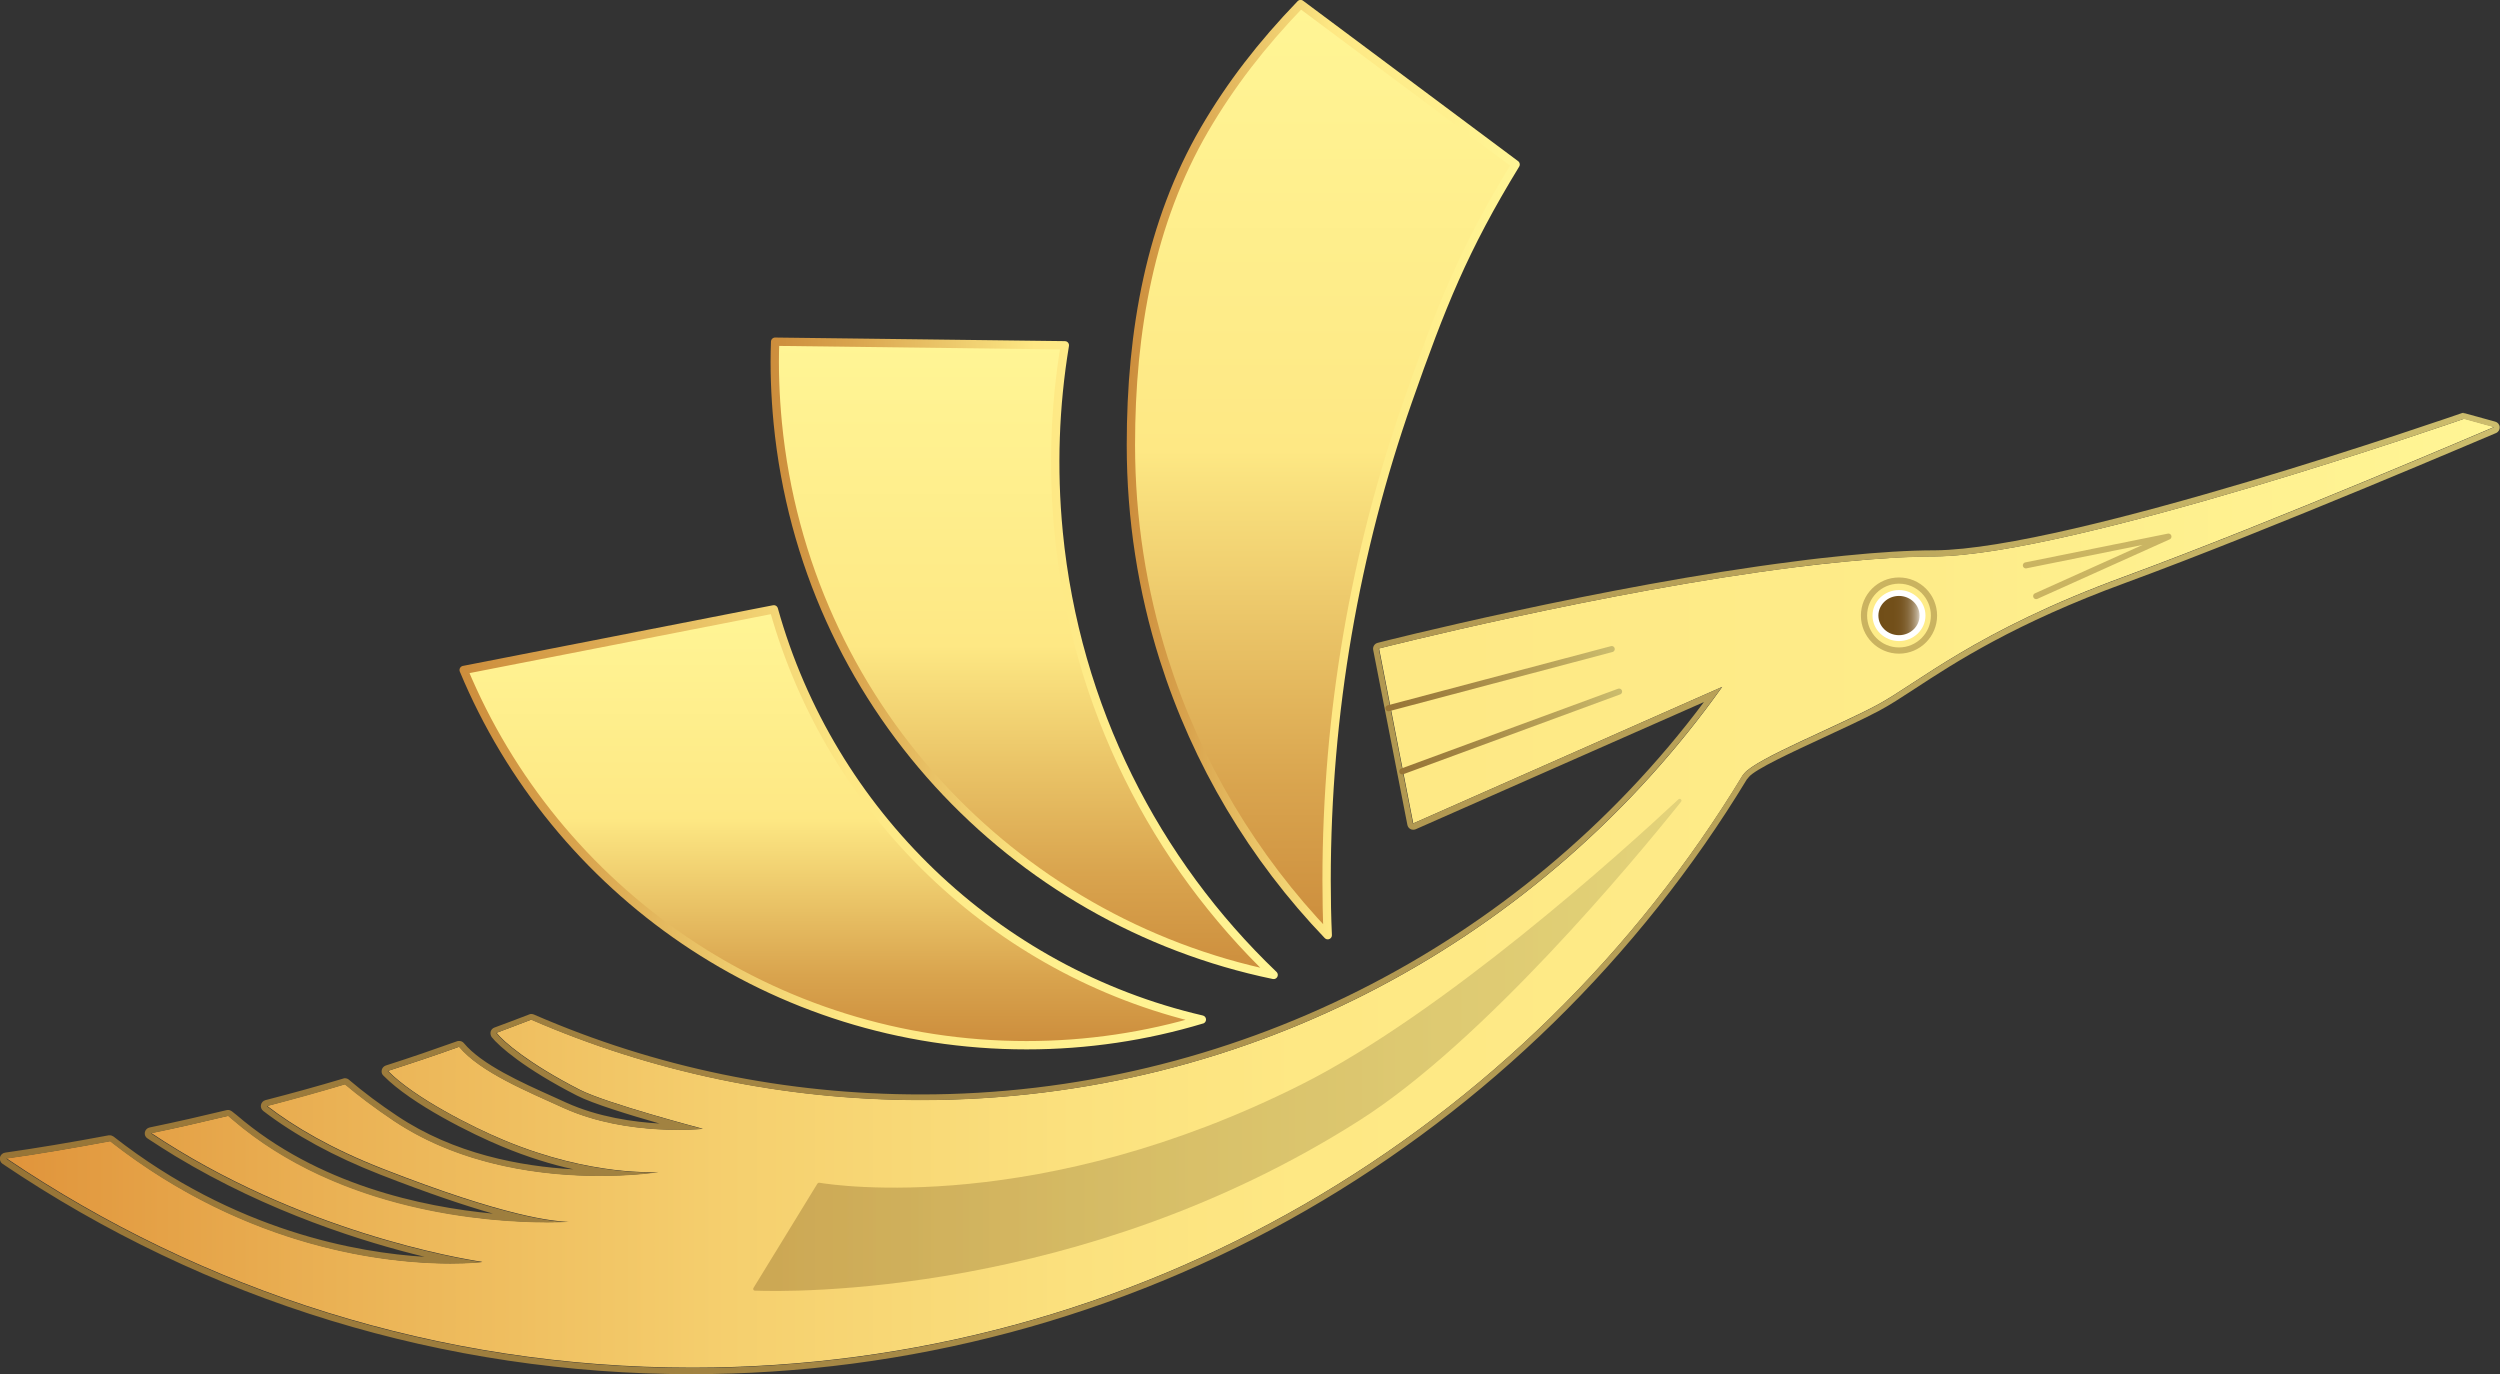
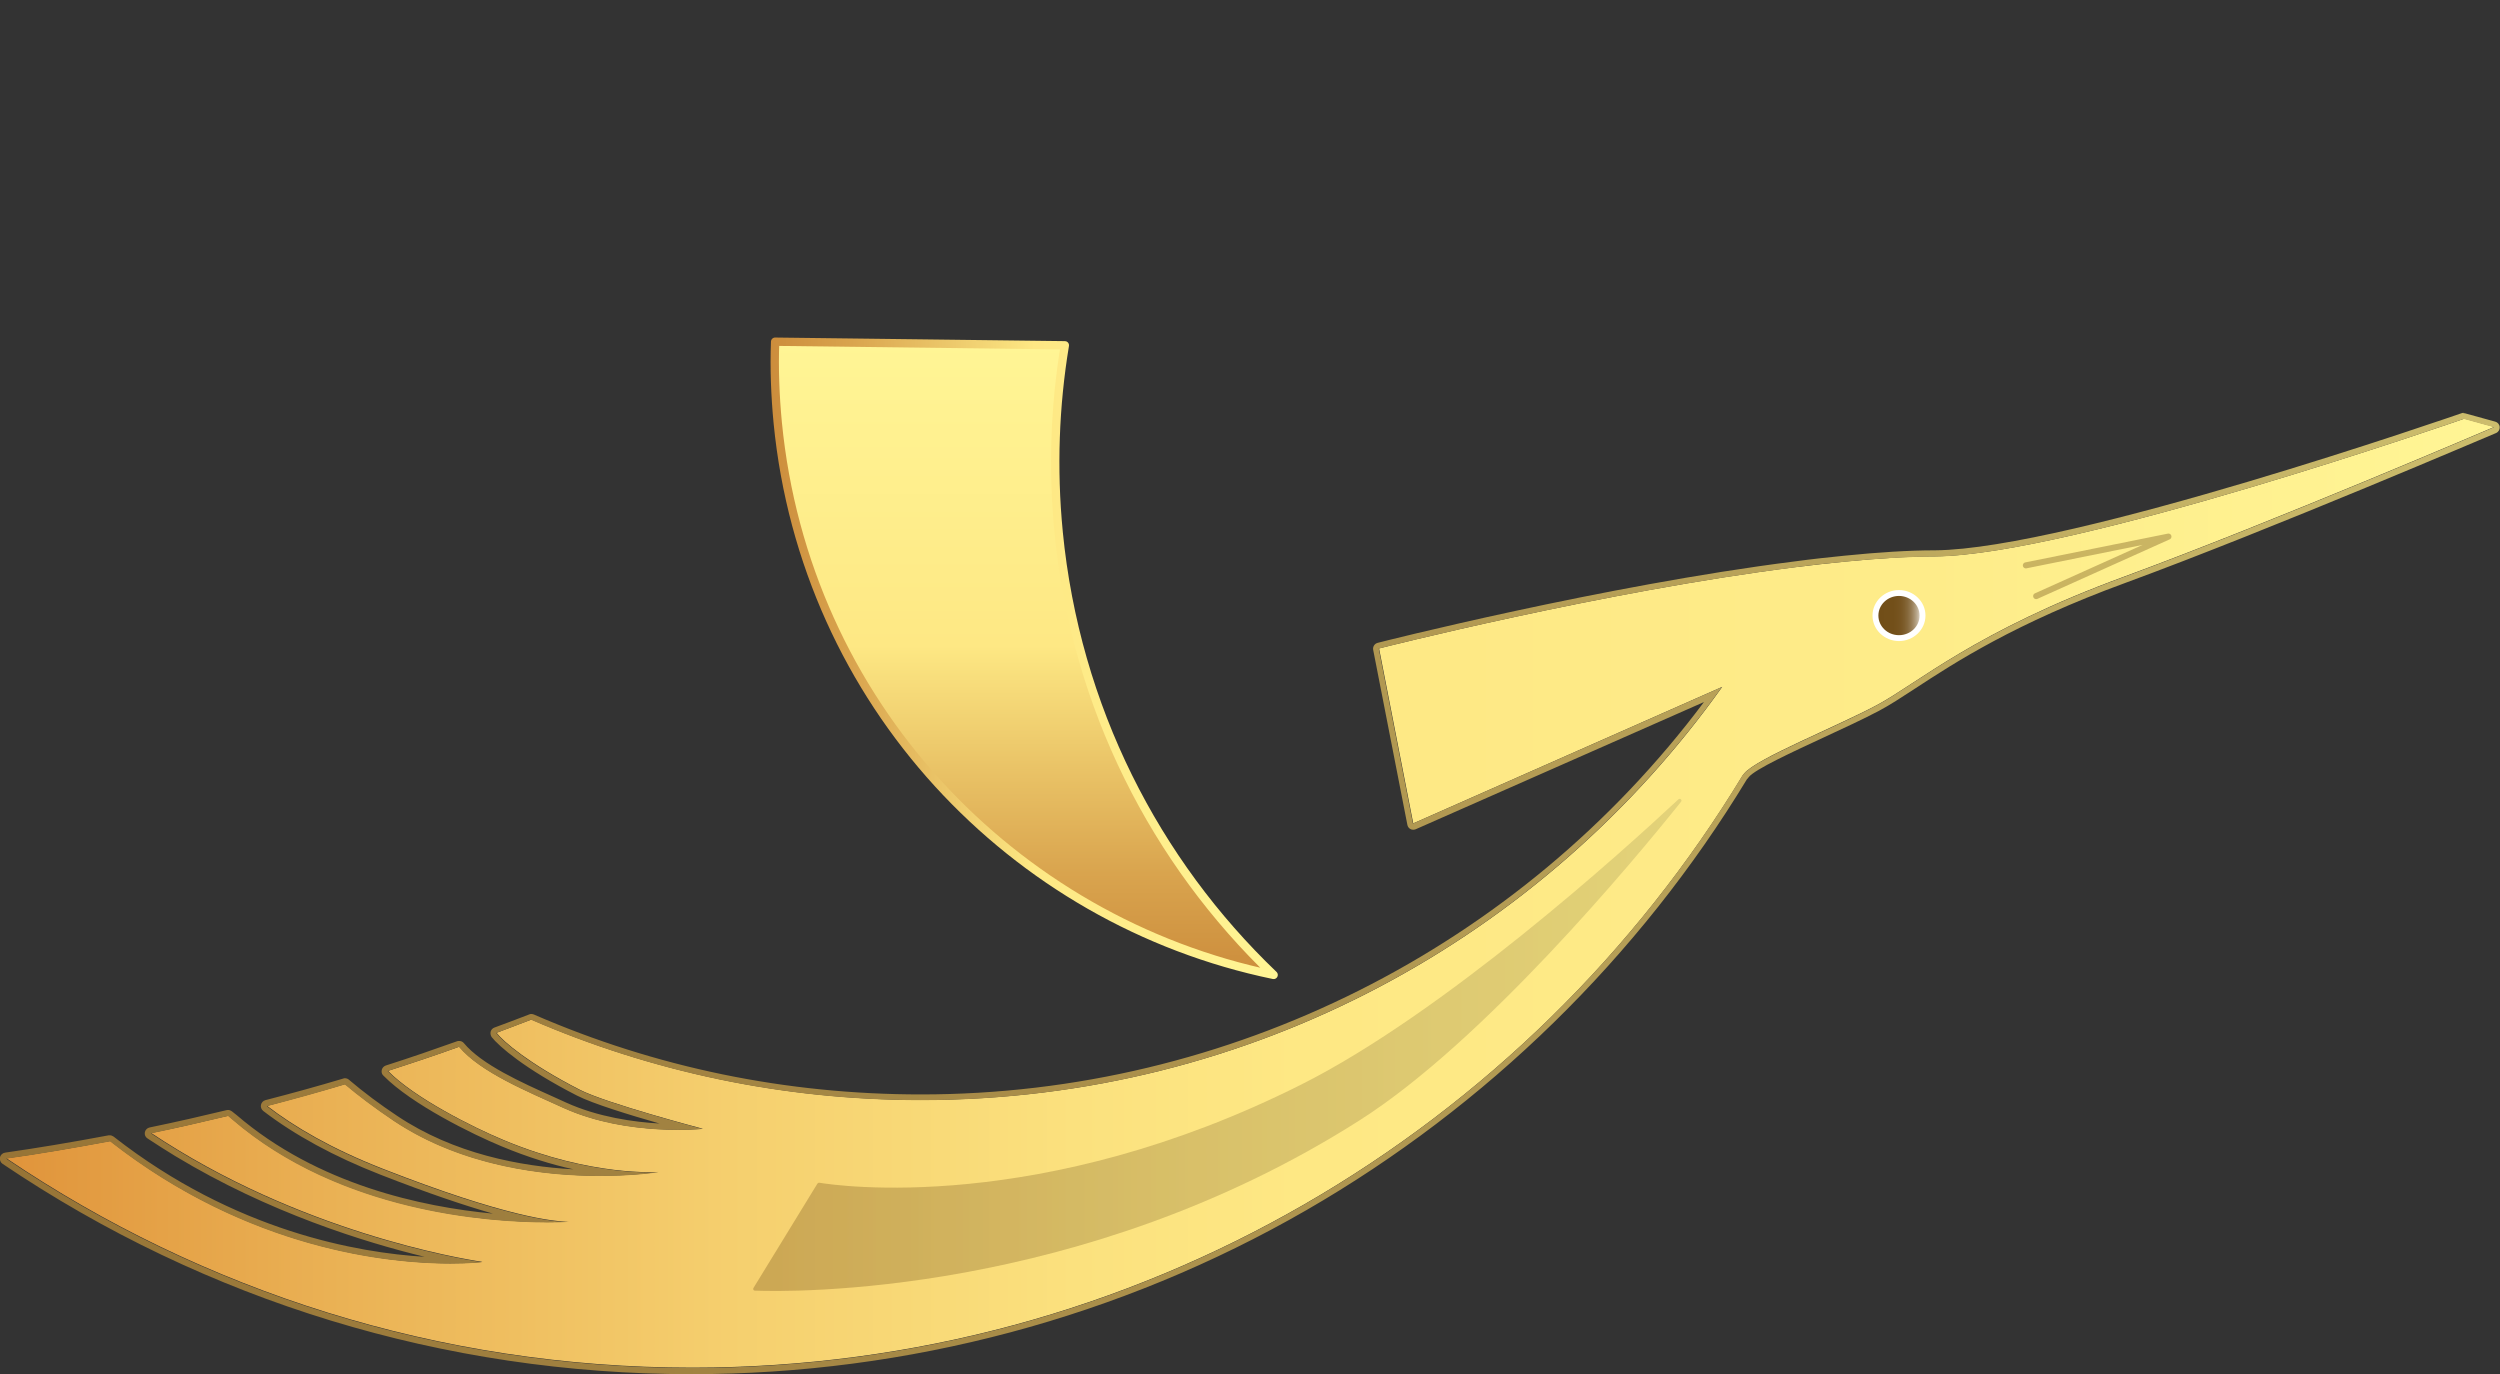
<svg xmlns="http://www.w3.org/2000/svg" xmlns:xlink="http://www.w3.org/1999/xlink" id="Layer_2" data-name="Layer 2" viewBox="0 0 152.91 84.04">
  <rect x="0" y="0" width="152.91" height="84.04" fill="#333333" stroke="none" />
  <defs>
    <style>
      .cls-1 {
        fill: url(#linear-gradient-8);
      }

      .cls-2 {
        fill: url(#linear-gradient-7);
      }

      .cls-3 {
        fill: url(#linear-gradient-9);
      }

      .cls-4 {
        fill: url(#linear-gradient-10);
        stroke: url(#linear-gradient-11);
      }

      .cls-4, .cls-5, .cls-6, .cls-7, .cls-8, .cls-9, .cls-10 {
        stroke-linecap: round;
        stroke-linejoin: round;
      }

      .cls-4, .cls-5, .cls-10 {
        stroke-width: .37px;
      }

      .cls-5 {
        fill: url(#linear-gradient-12);
        stroke: url(#linear-gradient-13);
      }

      .cls-6 {
        fill: url(#linear-gradient);
        stroke: url(#linear-gradient-2);
      }

      .cls-6, .cls-7, .cls-8 {
        stroke-width: .51px;
      }

      .cls-11 {
        fill: #fff;
      }

      .cls-12 {
        fill: url(#linear-gradient-14);
      }

      .cls-13 {
        opacity: .32;
      }

      .cls-7 {
        fill: url(#linear-gradient-3);
        stroke: url(#linear-gradient-4);
      }

      .cls-8 {
        fill: url(#linear-gradient-5);
        stroke: url(#linear-gradient-6);
      }

      .cls-9 {
        stroke-width: .38px;
      }

      .cls-9, .cls-10 {
        fill: none;
        opacity: .36;
        stroke: #714e18;
      }
    </style>
    <linearGradient id="linear-gradient" x1="50.93" y1="63.92" x2="50.93" y2="37.26" gradientUnits="userSpaceOnUse">
      <stop offset="0" stop-color="#cc8d3c" />
      <stop offset=".16" stop-color="#d9a44e" />
      <stop offset=".49" stop-color="#fae27f" />
      <stop offset=".52" stop-color="#fee884" />
      <stop offset="1" stop-color="#fff595" />
    </linearGradient>
    <linearGradient id="linear-gradient-2" x1="28.1" y1="50.59" x2="73.75" y2="50.59" xlink:href="#linear-gradient" />
    <linearGradient id="linear-gradient-3" x1="62.64" y1="59.63" x2="62.64" y2="20.9" xlink:href="#linear-gradient" />
    <linearGradient id="linear-gradient-4" x1="47.13" y1="40.27" x2="78.15" y2="40.27" xlink:href="#linear-gradient" />
    <linearGradient id="linear-gradient-5" x1="80.94" y1="57.2" x2="80.94" y2=".25" xlink:href="#linear-gradient" />
    <linearGradient id="linear-gradient-6" x1="68.91" y1="28.73" x2="92.96" y2="28.73" xlink:href="#linear-gradient" />
    <linearGradient id="linear-gradient-7" x1=".37" y1="54.65" x2="152.54" y2="54.65" gradientUnits="userSpaceOnUse">
      <stop offset="0" stop-color="#e0943b" />
      <stop offset=".13" stop-color="#eab154" />
      <stop offset=".29" stop-color="#f5cf6e" />
      <stop offset=".43" stop-color="#fbe17e" />
      <stop offset=".52" stop-color="#fee884" />
      <stop offset=".77" stop-color="#feec89" />
      <stop offset="1" stop-color="#fff595" />
    </linearGradient>
    <linearGradient id="linear-gradient-8" x1="0" y1="54.65" x2="152.91" y2="54.65" gradientUnits="userSpaceOnUse">
      <stop offset="0" stop-color="#977436" />
      <stop offset=".25" stop-color="#a08140" />
      <stop offset=".72" stop-color="#baa45a" />
      <stop offset="1" stop-color="#ccbd6d" />
    </linearGradient>
    <linearGradient id="linear-gradient-9" x1="46.07" y1="63.9" x2="102.85" y2="63.9" gradientUnits="userSpaceOnUse">
      <stop offset="0" stop-color="#714e18" />
      <stop offset=".28" stop-color="#7e6027" />
      <stop offset=".84" stop-color="#9f8f4f" />
      <stop offset="1" stop-color="#aa9e5b" />
    </linearGradient>
    <linearGradient id="linear-gradient-10" x1="78.38" y1="57.21" x2="92" y2="57.21" gradientTransform="translate(7.17 -16.61) rotate(.61)" xlink:href="#linear-gradient-7" />
    <linearGradient id="linear-gradient-11" x1="78.19" y1="57.21" x2="92.19" y2="57.21" gradientTransform="translate(7.17 -16.61) rotate(.61)" xlink:href="#linear-gradient-8" />
    <linearGradient id="linear-gradient-12" x1="79.27" y1="60.43" x2="92.48" y2="60.43" gradientTransform="translate(7.17 -16.61) rotate(.61)" xlink:href="#linear-gradient-7" />
    <linearGradient id="linear-gradient-13" x1="79.09" y1="60.43" x2="92.67" y2="60.43" gradientTransform="translate(7.17 -16.61) rotate(.61)" xlink:href="#linear-gradient-8" />
    <linearGradient id="linear-gradient-14" x1="114.71" y1="37.65" x2="117.59" y2="37.65" gradientUnits="userSpaceOnUse">
      <stop offset="0" stop-color="#714e18" />
      <stop offset=".38" stop-color="#724f19" />
      <stop offset=".52" stop-color="#765420" />
      <stop offset=".61" stop-color="#7d5d2c" />
      <stop offset=".69" stop-color="#876a3d" />
      <stop offset=".76" stop-color="#957b53" />
      <stop offset=".82" stop-color="#a6906e" />
      <stop offset=".88" stop-color="#baa98f" />
      <stop offset=".93" stop-color="#d1c6b4" />
      <stop offset=".97" stop-color="#eae5dd" />
      <stop offset="1" stop-color="#fff" />
    </linearGradient>
  </defs>
  <g id="Layer_1-2" data-name="Layer 1">
    <g>
      <g>
-         <path class="cls-6" d="M73.5,62.36c-3.39,1.02-6.99,1.57-10.71,1.57-15.52,0-28.82-9.47-34.43-22.95l18.97-3.71c3.47,12.44,13.53,22.15,26.18,25.09Z" />
        <path class="cls-7" d="M64.75,32.55c1.05,10.73,5.93,20.17,13.15,27.08-15.98-3.31-28.66-16.66-30.33-33.77-.16-1.68-.22-3.33-.16-4.96l17.72.22c-.61,3.69-.76,7.53-.38,11.42Z" />
-         <path class="cls-8" d="M92.7,10.06c-3.17,5.19-4.54,8.64-6.59,14.48h0c-3.21,9.17-4.97,19.04-4.97,29.31,0,1.12.02,2.24.07,3.35-4.54-4.74-8.01-10.51-10.04-16.93-1.3-4.13-2-8.51-2-13.06,0-7.01,1.2-13.61,4.5-19.29,1.6-2.74,3.49-5.19,5.88-7.67l13.15,9.81" />
      </g>
      <g>
        <g>
          <path class="cls-2" d="M150.69,25.62s-23.89,8.34-32.33,8.41c-1.69,0-3.55.13-5.53.32-.98.1-1.99.21-3.02.34-11.77,1.48-25.46,4.97-25.46,4.97l2.09,10.7,18.9-8.35c-10.9,15.3-28.78,25.27-49,25.27-8.47,0-16.54-1.75-23.84-4.92-.71.27-1.41.54-2.13.81.41.53,1.97,1.88,5.09,3.48,1.63.84,7.53,2.39,7.53,2.39,0,0-4.63.48-8.51-1.28-2.17-.99-5.09-2.18-6.39-3.74-1.44.52-2.9,1.01-4.36,1.48,1.62,1.65,5.21,3.46,7.1,4.24,5.38,2.25,9.45,1.94,9.45,1.94,0,0-9.25,1.5-16.19-3.14-1.19-.8-2.16-1.54-2.98-2.23-1.58.47-3.17.91-4.77,1.33,1.65,1.27,3.92,2.61,7.06,3.84,7.58,2.97,10.52,3.24,11.37,3.24-1.93.1-12.9.29-20.53-6.25-.1-.08-.18-.15-.27-.23-1.56.37-3.13.74-4.72,1.06.52.34,1.07.7,1.69,1.07,9.12,5.52,18.57,6.81,18.57,6.81,0,0-11.47,1.46-22.76-7.39-2.1.39-4.21.76-6.35,1.06,11.97,8.08,26.4,12.8,41.94,12.8,27.25,0,51.11-14.52,64.26-36.24h0s.07-.08.09-.11c.75-.91,5.6-2.84,8.1-4.17,2.51-1.34,6.02-4.52,15.13-7.86,9.1-3.35,22.64-9.16,22.64-9.16l-1.85-.51Z" />
          <path class="cls-1" d="M150.69,25.62l1.85.51s-13.54,5.81-22.64,9.16c-9.11,3.34-12.62,6.52-15.13,7.86-2.5,1.34-7.35,3.26-8.1,4.17-.02.03-.05.06-.09.1h0c-13.15,21.73-37.01,36.25-64.26,36.25-15.53,0-29.97-4.72-41.94-12.8,2.14-.3,4.25-.67,6.35-1.06,8.5,6.66,17.09,7.48,20.83,7.48,1.23,0,1.93-.09,1.93-.09,0,0-9.45-1.29-18.57-6.81-.62-.37-1.17-.73-1.69-1.07,1.59-.32,3.16-.69,4.72-1.06.1.08.18.15.27.23,6.6,5.67,15.7,6.28,19.28,6.28.56,0,.99-.02,1.25-.03-.85,0-3.79-.27-11.37-3.24-3.14-1.23-5.41-2.57-7.06-3.84,1.6-.41,3.19-.85,4.77-1.33.82.69,1.8,1.43,2.99,2.23,4.22,2.82,9.28,3.37,12.61,3.37,2.15,0,3.58-.23,3.58-.23,0,0-.19.01-.54.01-1.27,0-4.69-.19-8.92-1.96-1.89-.79-5.48-2.59-7.1-4.24,1.46-.47,2.92-.96,4.36-1.48,1.31,1.56,4.22,2.75,6.39,3.74,2.51,1.14,5.33,1.34,7.01,1.34.92,0,1.5-.06,1.5-.06,0,0-5.9-1.56-7.53-2.39-3.13-1.6-4.68-2.95-5.09-3.48.72-.27,1.42-.53,2.13-.81,7.31,3.17,15.37,4.92,23.84,4.92,20.22,0,38.1-9.98,49-25.27l-18.9,8.35-2.09-10.7s13.69-3.49,25.46-4.97c1.03-.14,2.04-.25,3.02-.34,1.97-.2,3.84-.31,5.53-.32,8.44-.07,32.33-8.41,32.33-8.41M150.69,25.25s-.08,0-.12.02c-.24.08-23.93,8.32-32.21,8.39-1.61,0-3.48.12-5.56.33-.89.09-1.94.2-3.04.35-11.66,1.47-25.37,4.94-25.5,4.98-.19.05-.31.24-.27.43l2.09,10.7c.02.11.09.21.19.26.05.03.11.04.17.04.05,0,.1-.01.15-.03l17.63-7.78c-11.26,15.05-29.05,24-47.88,24-8.25,0-16.22-1.64-23.69-4.89-.05-.02-.1-.03-.15-.03-.05,0-.09,0-.14.03-.7.27-1.41.54-2.12.8-.11.04-.2.13-.23.25-.03.11,0,.24.06.33.44.56,2.03,1.95,5.22,3.58.95.49,3.23,1.19,5.05,1.71-1.57-.09-3.75-.39-5.71-1.28-.25-.11-.5-.23-.77-.35-1.96-.88-4.39-1.97-5.49-3.29-.07-.09-.18-.13-.29-.13-.04,0-.09,0-.13.02-1.37.49-2.79.98-4.35,1.48-.12.04-.22.14-.25.27-.03.13,0,.26.1.35,1.73,1.76,5.48,3.6,7.22,4.32,1.6.67,3.09,1.12,4.4,1.41-3.23-.18-7.3-.94-10.78-3.27-1.05-.7-2.02-1.42-2.95-2.21-.07-.06-.15-.09-.24-.09-.04,0-.07,0-.11.02-1.57.47-3.17.91-4.76,1.32-.14.04-.24.15-.27.29s.03.28.14.37c1.93,1.48,4.34,2.79,7.15,3.89,2.94,1.15,5.19,1.9,6.9,2.39-4.33-.41-10.72-1.77-15.68-6.03l-.14-.11-.15-.12c-.07-.05-.15-.08-.23-.08-.03,0-.06,0-.09.01-1.37.33-3.01.71-4.71,1.06-.15.03-.26.15-.29.29-.03.15.03.3.16.38.62.41,1.16.75,1.7,1.08,5.73,3.47,11.65,5.29,15.25,6.16-4.05-.24-11.61-1.55-19.02-7.35-.07-.05-.15-.08-.23-.08-.02,0-.05,0-.07,0-2.39.45-4.4.78-6.34,1.06-.15.02-.28.14-.31.29-.03.15.03.31.15.39,12.47,8.42,27.04,12.87,42.15,12.87,13.21,0,26.22-3.47,37.6-10.03,11.03-6.36,20.35-15.47,26.95-26.36.05-.05.09-.09.11-.13.4-.49,2.66-1.53,4.64-2.45,1.19-.55,2.41-1.12,3.32-1.6.66-.35,1.38-.82,2.22-1.37,2.43-1.59,6.11-3.99,12.86-6.46,9.01-3.31,22.52-9.11,22.66-9.16.15-.06.24-.21.23-.37s-.12-.29-.27-.33l-1.85-.51s-.07-.01-.1-.01h0Z" />
        </g>
        <g class="cls-13">
          <path class="cls-3" d="M50,72.39s.06-.06.11-.05c1.01.17,13.52,2.02,29.49-6.01,8.73-4.39,19.59-14.2,23.06-17.44.1-.09.25.04.16.15-2.93,3.66-12.06,14.64-19.64,19.47-17.04,10.86-35,10.51-37.01,10.43-.09,0-.13-.1-.08-.17l3.91-6.38Z" />
        </g>
        <g>
          <g>
-             <line class="cls-4" x1="84.92" y1="43.32" x2="98.58" y2="39.7" />
-             <line class="cls-5" x1="85.77" y1="47.18" x2="99.03" y2="42.3" />
-           </g>
+             </g>
          <g>
            <g>
-               <circle class="cls-9" cx="116.15" cy="37.65" r="2.14" />
              <g>
                <path class="cls-12" d="M116.15,39.03c-.79,0-1.44-.62-1.44-1.38s.65-1.38,1.44-1.38,1.44.62,1.44,1.38-.65,1.38-1.44,1.38Z" />
                <path class="cls-11" d="M116.15,36.45c.69,0,1.26.54,1.26,1.2s-.56,1.2-1.26,1.2-1.26-.54-1.26-1.2.56-1.2,1.26-1.2M116.15,36.09c-.89,0-1.62.7-1.62,1.56s.73,1.56,1.62,1.56,1.62-.7,1.62-1.56-.73-1.56-1.62-1.56h0Z" />
              </g>
            </g>
            <polyline class="cls-10" points="123.91 34.58 132.63 32.82 124.54 36.46" />
          </g>
        </g>
      </g>
    </g>
  </g>
</svg>